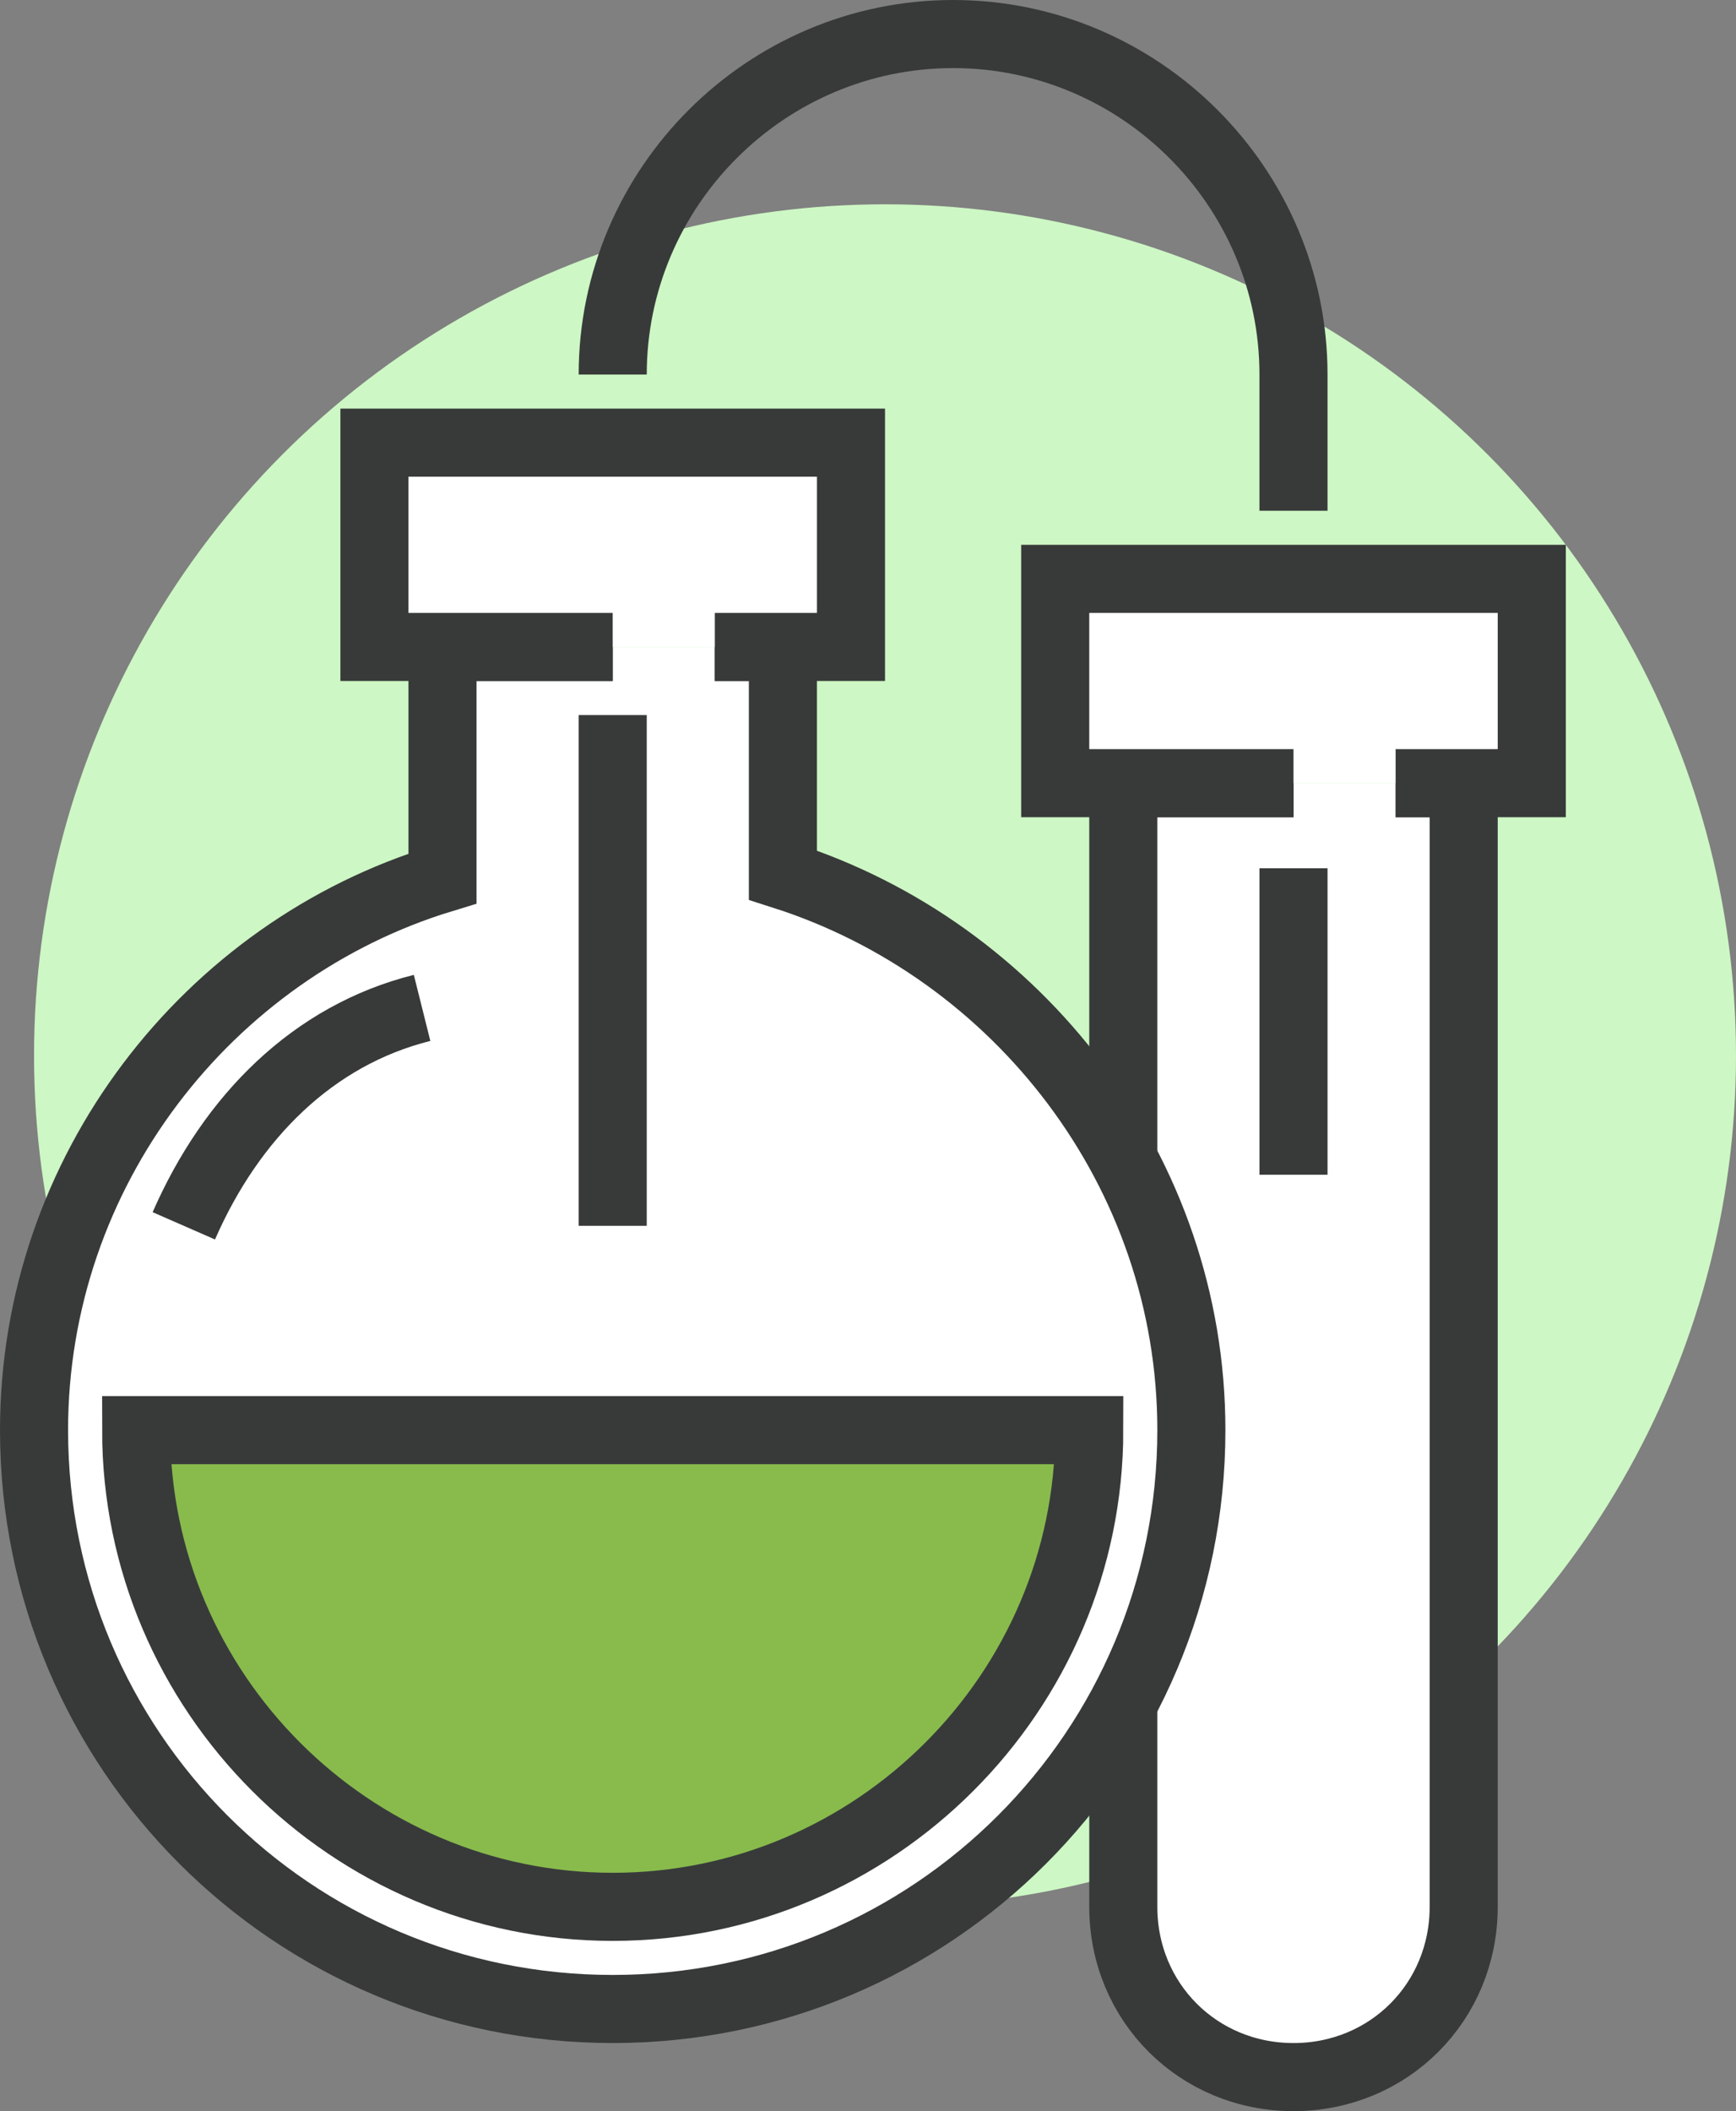
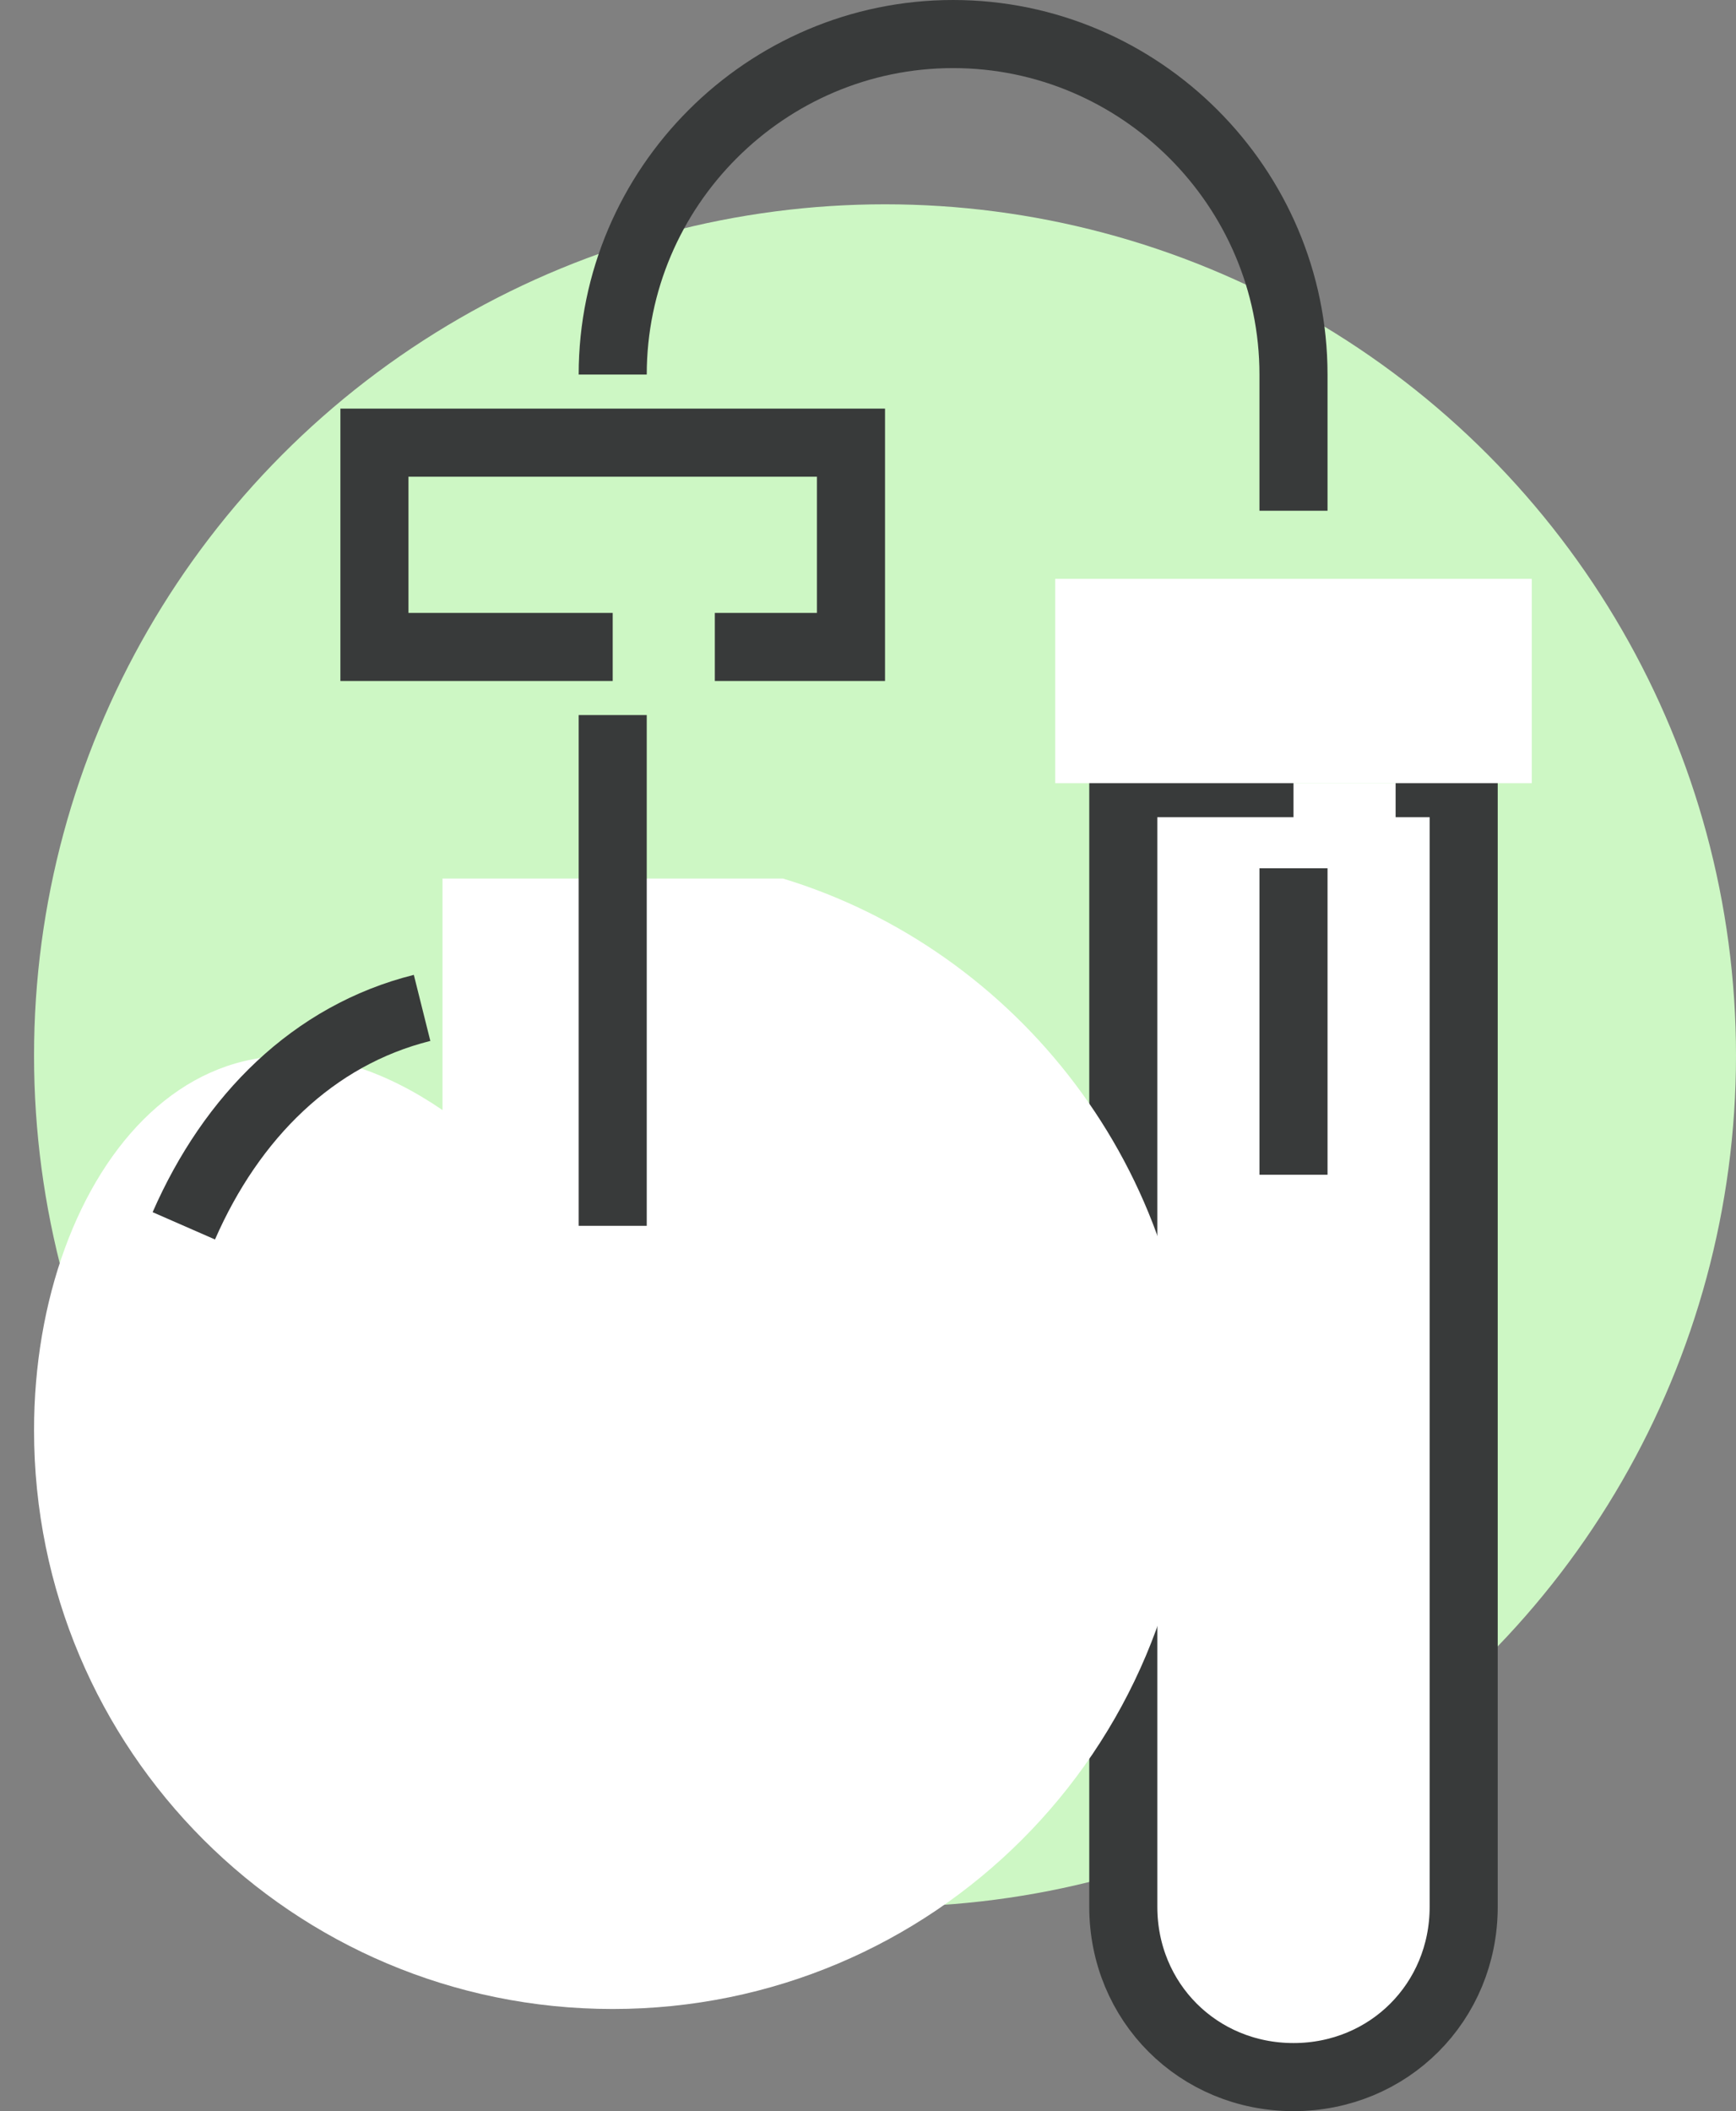
<svg xmlns="http://www.w3.org/2000/svg" version="1.1" id="_x3C_레이어_x3E_" x="0px" y="0px" viewBox="0 0 51 62" style="enable-background:new 0 0 51 62;" xml:space="preserve">
  <rect x="0" y="0" width="51" height="62" fill="#808080" stroke="none" />
  <style type="text/css">
	.st0{fill:#CDF7C4;}
	.st1{fill:none;stroke:#383A3A;stroke-width:2;stroke-miterlimit:10;}
	.st2{fill:#FFFFFF;}
	.st3{fill:#FFFFFF;stroke:#383A3A;stroke-width:2;stroke-miterlimit:10;}
	.st4{fill:#88BB4C;stroke:#383A3A;stroke-width:2;stroke-miterlimit:10;}
</style>
  <g>
    <circle class="st0" cx="26" cy="31" r="25" />
    <path class="st1" d="M38,15v-4c0-5.5-4.5-10-10-10c-5.5,0-10,4.5-10,10" />
    <g>
      <g>
        <path class="st2" d="M33,23v33c0,2.8,2.2,5,5,5c2.8,0,5-2.2,5-5V23H33z" />
        <path class="st1" d="M38,23h-5v33c0,2.8,2.2,5,5,5c2.8,0,5-2.2,5-5V23h-2" />
        <g>
          <rect x="31" y="17" class="st2" width="14" height="6" />
-           <polyline class="st1" points="38,23 31,23 31,17 45,17 45,23 41,23     " />
        </g>
      </g>
      <line class="st1" x1="38" y1="25.5" x2="38" y2="34.5" />
    </g>
-     <path class="st2" d="M23,25.8V19H13v6.8C6.1,27.9,1,34.4,1,42c0,9.4,7.6,17,17,17s17-7.6,17-17C35,34.4,29.9,27.9,23,25.8z" />
-     <path class="st1" d="M18,19h-5v6.8C6.1,27.9,1,34.4,1,42c0,9.4,7.6,17,17,17s17-7.6,17-17c0-7.6-5.1-14.1-12-16.3V19h-2" />
+     <path class="st2" d="M23,25.8H13v6.8C6.1,27.9,1,34.4,1,42c0,9.4,7.6,17,17,17s17-7.6,17-17C35,34.4,29.9,27.9,23,25.8z" />
    <path class="st3" d="M12.4,29.6c-3.2,0.8-5.6,3.2-7,6.4" />
-     <path class="st4" d="M32,42c0,7.7-6.3,14-14,14S4,49.7,4,42H32z" />
    <line class="st1" x1="18" y1="21" x2="18" y2="36" />
    <g>
-       <rect x="11" y="13" class="st2" width="14" height="6" />
      <polyline class="st1" points="18,19 11,19 11,13 25,13 25,19 21,19   " />
    </g>
  </g>
</svg>